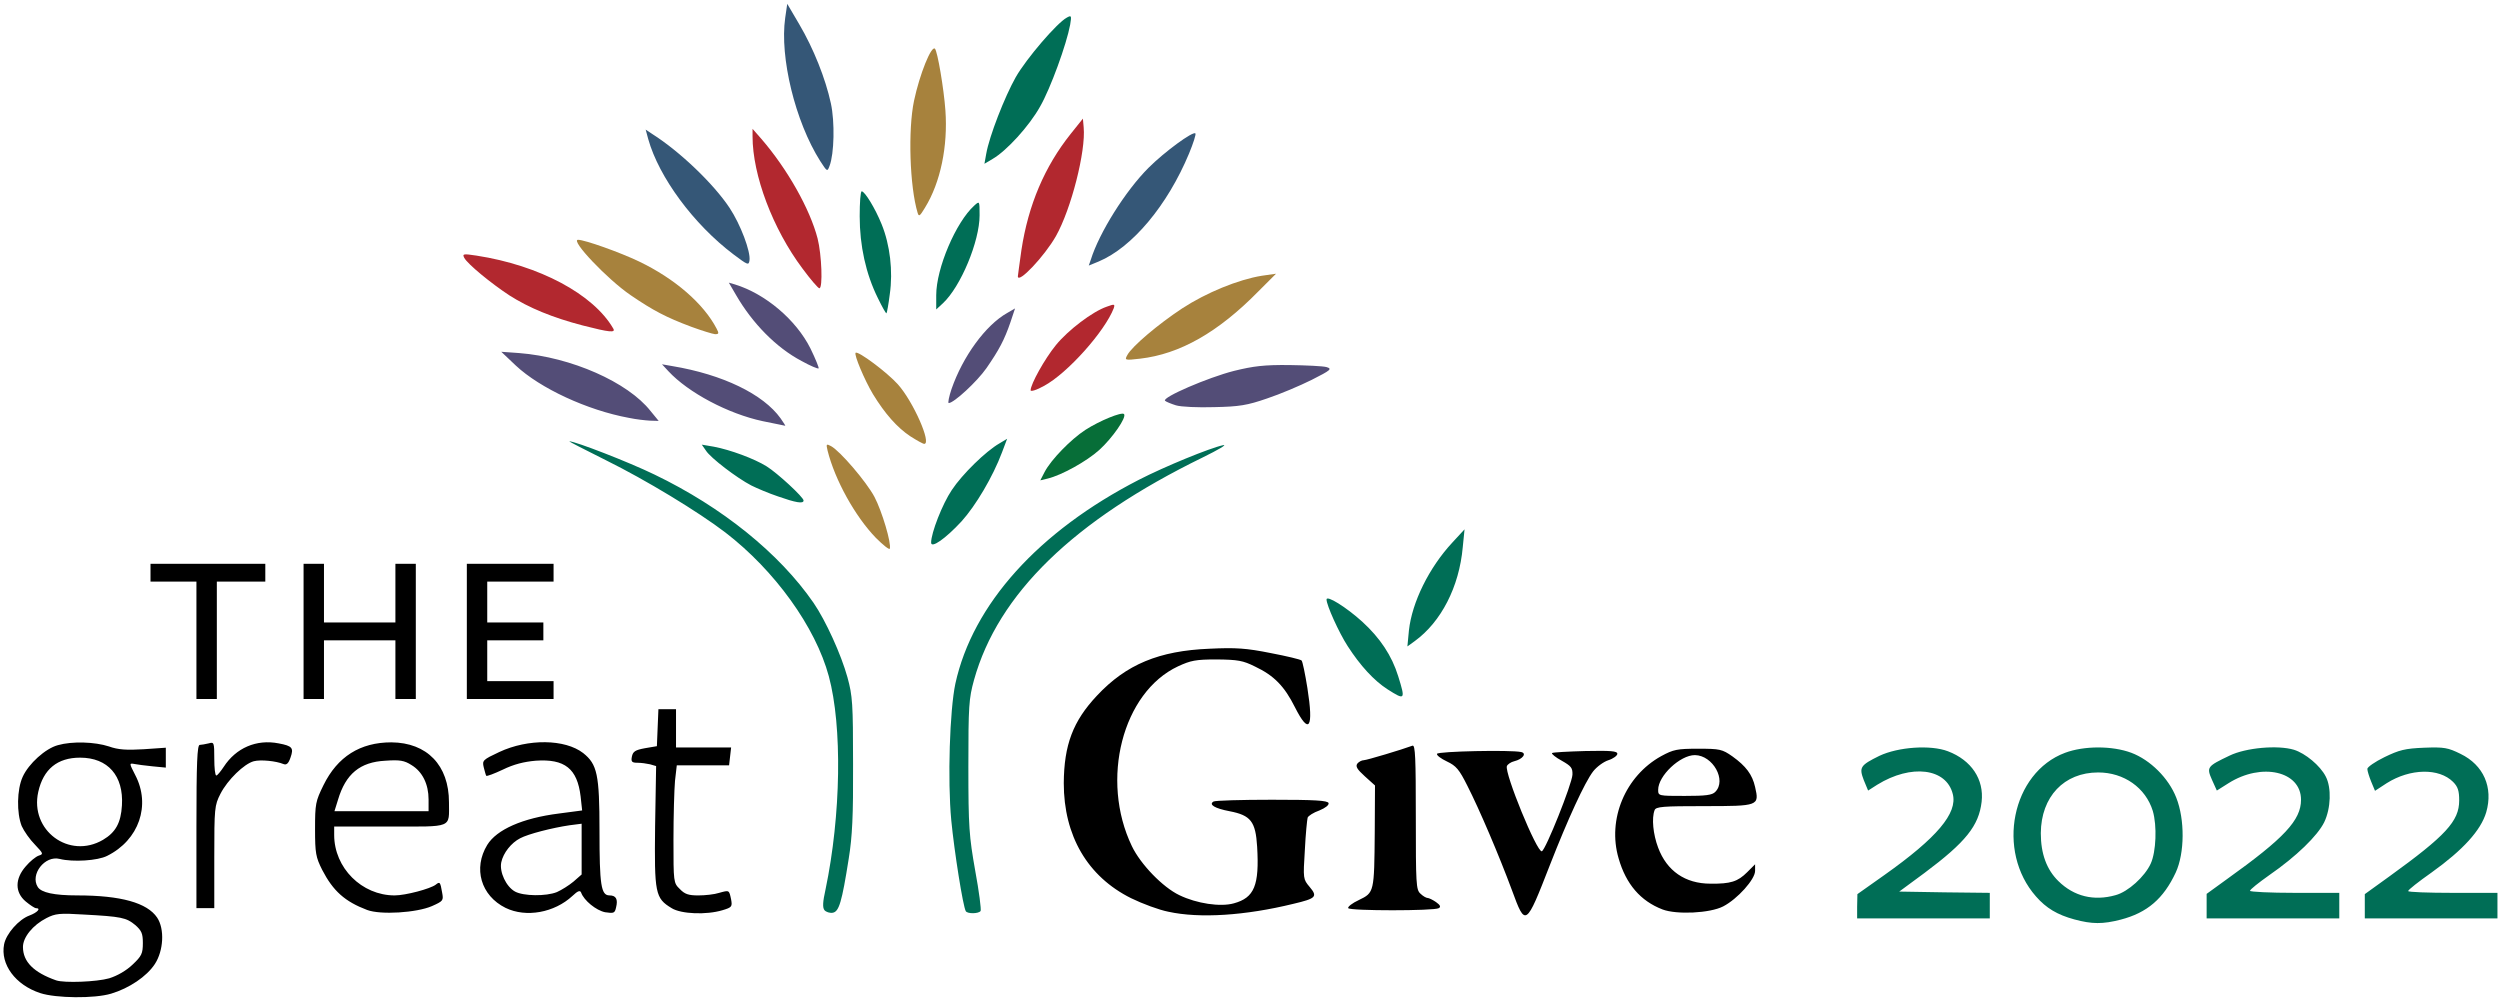
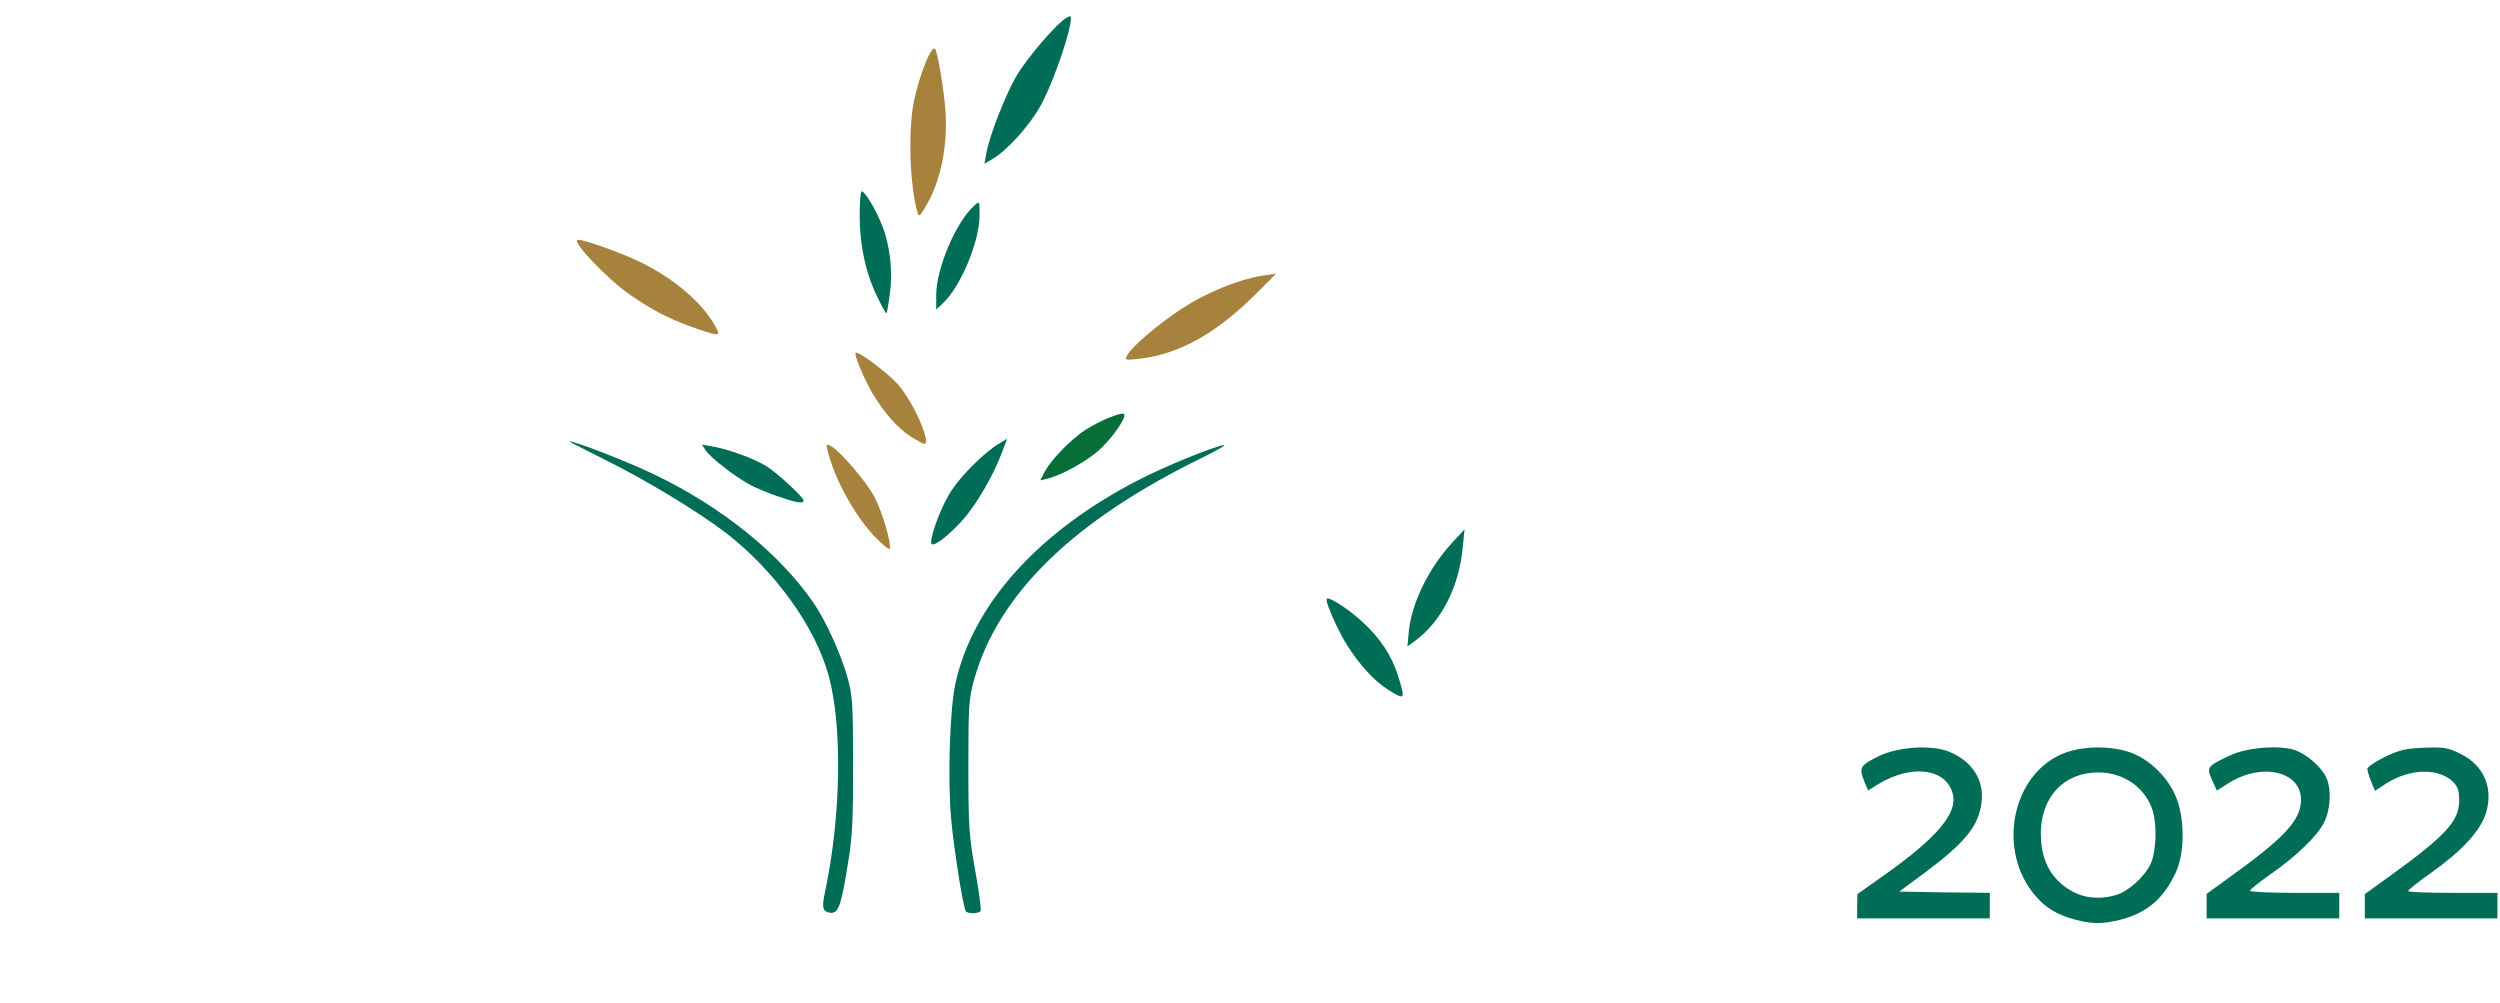
<svg xmlns="http://www.w3.org/2000/svg" class="img-fluid" style="transform:matrix(1,0,0,1,0,0);transform-origin:50% 50%;cursor:move;max-height:345.04px;transition:transform 200ms ease-in-out 0s" width="980" height="393" viewBox="0 0 9800 3930">
  <g style="transform:none">
-     <path d="M158 3893c-98-32-157-113-142-191 8-42 58-98 99-113 32-12 47-29 26-29-5 0-23-12-40-26-43-36-43-89 0-138 16-19 39-38 51-42 19-6 18-8-15-43-20-20-43-53-52-73-20-51-19-143 4-193 23-51 89-111 138-124 56-16 145-13 200 5 36 13 69 15 136 11l87-6v78l-52-5c-29-3-61-7-70-9-22-4-22-4 2 43 62 118 15 255-110 317-37 19-134 25-186 12-58-15-117 61-86 110 14 22 64 33 155 33 171 0 274 29 313 87 30 45 25 130-9 182-32 49-101 95-171 116-66 20-217 18-278-2zm270-58c32-10 67-30 92-54 35-33 40-43 40-84 0-38-5-49-30-71-35-29-54-33-202-41-94-6-111-4-146 14-53 27-92 75-92 113 0 58 42 100 130 131 32 11 159 6 208-8zm-24-543c49-29 70-66 74-135 7-116-55-187-164-187-89 0-144 45-164 134-34 151 121 266 254 188zM4580 3574c-36-7-101-31-146-53-171-85-264-245-264-451 1-150 36-243 130-343 115-123 244-176 441-184 104-5 145-2 240 17 63 12 117 25 121 29 4 3 14 52 23 108 25 158 7 186-49 75-41-82-82-124-156-159-48-24-68-27-150-28-83 0-102 4-152 27-218 102-306 445-181 705 34 71 121 161 186 192 68 33 161 47 214 32 80-22 100-70 91-222-6-99-25-123-108-139-58-11-83-26-63-38 6-4 109-7 229-7 169 0 218 3 222 13 2 8-12 19-36 29-23 8-43 21-46 28-2 7-8 64-11 127-7 113-7 114 19 145 32 38 25 45-64 66-188 46-367 58-490 31zM5927 3490c-50-135-128-318-175-410-32-64-44-78-80-95-23-11-41-24-39-30 4-10 290-16 330-7 23 5 6 28-27 36-13 3-26 12-29 19-10 27 118 340 137 334 15-5 118-263 120-300 1-27-5-34-42-55-24-13-41-27-38-30s62-6 131-8c100-2 125 0 125 11 0 7-16 19-35 25s-46 26-60 44c-33 43-99 187-169 366-95 244-96 244-149 100zM1439 3567c-87-33-133-74-176-157-25-50-28-65-28-160 0-99 2-109 33-172 55-112 144-168 266-168 140 1 226 90 226 235 0 103 18 95-231 95h-219v33c0 129 108 237 237 237 43 0 140-26 161-42 16-13 18-11 25 30 6 32 5 34-40 54-60 26-201 35-254 15zm241-433c0-60-24-109-67-135-28-18-46-21-102-17-100 5-156 52-186 153l-14 45h369v-46zM1982 3559c-97-48-128-155-72-247 37-60 138-105 281-123l91-12-6-55c-13-109-62-148-176-140-46 4-86 14-129 35-34 16-63 27-65 24s-6-19-10-34c-6-26-3-29 61-59 113-53 258-51 329 4 55 44 64 83 64 305 0 212 6 253 39 253 26 0 34 15 26 47-5 23-9 24-43 19-35-7-83-46-94-77-4-10-13-7-34 13-71 66-182 86-262 47zm201-62c18-8 47-26 65-41l32-28v-199l-47 6c-68 10-162 34-194 51-35 18-66 57-74 94-8 38 19 96 54 115 33 18 122 19 164 2zM2633 3560c-65-39-68-58-65-321l4-236-24-7c-13-3-35-6-49-6-22 0-26-4-22-24s13-26 51-33l47-8 3-73 3-72h69v150h216l-4 35-4 35h-205l-7 61c-3 34-6 138-6 231 0 166 0 169 25 193 19 20 34 25 72 25 27 0 64-4 82-10 40-11 39-12 47 26 5 28 3 31-34 42-63 19-162 15-199-8zM6517 3565c-86-33-143-99-172-200-45-153 26-323 167-401 48-26 62-29 145-29 85 0 94 2 134 30 53 38 78 71 89 120 17 74 14 75-199 75-163 0-190 2-195 16-12 31-6 94 14 147 34 91 106 141 205 141 79 1 107-8 144-45l31-31v26c0 33-69 110-125 139-52 27-183 33-238 12zm207-461c45-45-9-143-80-144-58 0-144 81-144 136 0 24 1 24 104 24 82 0 108-3 120-16zM5285 3560c-3-5 16-20 42-32 60-29 60-30 62-266l1-183-40-36c-31-28-37-39-29-50 6-7 17-13 25-13 11 0 151-42 191-57 11-4 13 48 13 279 0 263 1 286 18 301 10 10 23 17 28 17s20 7 33 16c17 12 20 19 11 24-18 11-348 11-355 0zM770 3240c0-249 3-320 13-320 6 0 22-3 35-6 21-6 22-4 22 60 0 36 3 66 8 66 4 0 17-16 29-34 48-74 128-109 215-92 54 10 60 18 47 55-8 24-16 31-28 26-29-12-89-18-116-11-38 10-103 73-131 128-23 45-24 56-24 248v200h-70v-320zM770 2510v-230H590v-70h450v70H850v460h-80v-230zM1190 2475v-265h80v230h280v-230h80v530h-80v-230h-280v230h-80v-265zM1830 2475v-265h340v70h-260v160h220v70h-220v160h260v70h-340v-265z" />
-   </g>
+     </g>
  <path d="M4095 1850c25-48 103-128 160-165 56-36 142-71 151-62 12 12-46 95-97 141-50 45-148 99-202 112l-29 7 17-33z" style="transform:none" fill="#076E38" />
  <g style="transform:none" fill="#006E56">
    <path d="M8131 3604c-66-18-110-44-150-90-157-178-95-485 114-563 75-28 185-28 260 0 74 28 146 99 176 176 34 86 33 217-2 293-48 103-112 158-216 185-70 18-112 18-182-1zm162-95c49-13 115-73 138-124 21-46 25-148 8-206-28-91-113-151-214-151-134 0-224 95-225 238 0 81 23 143 69 188 61 60 139 79 224 55zM7280 3553l1-48 106-75c206-146 287-242 268-317-25-102-163-119-296-37l-36 23-17-41c-19-50-14-58 61-95 74-35 201-44 269-18 92 35 142 110 132 198-11 94-62 158-224 279l-99 73 178 3 177 2v100h-520v-47zM8650 3552v-48l80-58c225-161 290-231 290-311 0-112-154-147-284-65l-46 29-19-42c-22-50-19-53 69-95 64-31 188-42 252-23 45 14 103 62 125 105 23 44 20 125-6 179-26 53-109 134-216 208-41 29-75 56-75 61 0 4 79 8 175 8h175v100h-520v-48zM9270 3553v-48l97-70c220-159 273-216 273-297 0-38-5-54-24-73-55-55-168-53-260 5l-46 30-15-36c-8-20-15-42-15-50 0-7 30-28 67-46 58-28 80-34 156-37 79-3 93 0 142 24 91 44 129 132 101 229-21 71-91 148-214 236-51 36-92 68-92 73 0 4 79 7 175 7h175v100h-520v-47zM3232 3568c-8-10-7-32 4-81 61-292 66-640 13-836-52-193-212-415-406-564-106-81-312-206-468-283-82-41-147-74-143-74 23 0 232 81 333 130 266 128 490 309 624 503 48 70 108 202 133 292 20 73 22 103 22 340 1 202-3 285-17 371-27 171-38 208-63 212-11 2-26-3-32-10zM3786 3572c-11-18-45-233-57-356-15-159-6-432 16-536 68-311 326-597 719-799 101-52 279-125 331-136 17-3-19 18-80 48-506 247-803 535-897 873-20 73-22 100-22 339 0 237 3 273 27 409 15 81 24 152 21 157-7 11-51 12-58 1zM5439 2702c-53-34-107-93-156-169-35-54-83-161-83-183 0-18 77 30 140 87 70 64 116 133 141 214 29 93 27 95-42 51zM5523 2471c12-110 79-246 170-344l48-52-7 70c-14 156-85 293-188 368l-29 21 6-63zM3650 2127c0-38 44-151 81-206 41-62 133-152 187-183l30-18-20 53c-36 96-103 209-159 271-63 68-119 107-119 83zM3050 1946c-36-12-83-32-105-43-56-29-160-108-178-137l-16-23 47 8c64 12 159 47 207 77 42 26 145 121 145 134 0 14-32 8-100-16zM3441 1168c-47-95-71-205-71-320 0-54 3-98 8-98 12 0 53 67 78 129 33 81 45 184 32 274-5 40-11 73-13 75s-17-25-34-60zM3670 1157c0-105 77-286 149-351 21-19 21-19 21 38 0 102-74 280-144 345l-26 24v-56zM3866 603c12-69 72-223 116-301 42-73 161-212 200-233 18-10 19-8 13 28-14 76-77 250-118 321-43 77-132 174-186 205l-32 19 7-39z" />
  </g>
  <g style="transform:none" fill="#355777">
-     <path d="M2875 997c-156-118-292-302-334-452l-10-37 27 18c107 68 239 194 302 289 43 65 83 171 78 206-3 20-7 18-63-24zM4276 1018c33-106 136-270 226-360 63-63 175-145 184-135 3 3-8 38-25 79-85 204-223 368-354 423l-39 16 8-23zM3215 631c-98-155-159-407-137-561l8-55 47 80c56 95 103 213 124 310 16 73 13 198-5 245-9 24-9 24-37-19z" />
-   </g>
+     </g>
  <g style="transform:none" fill="#B2282F">
-     <path d="M4040 1530c0-24 55-123 99-177 48-59 144-132 200-151 30-11 32-10 27 6-35 91-182 256-274 305-28 16-52 23-52 17zM2285 1276c-119-31-211-69-288-118-73-48-163-122-177-147-8-16-5-17 48-9 246 38 458 151 536 286 10 17-14 15-119-12zM3146 1053c-117-156-196-367-196-518v-30l35 40c101 117 190 274 220 390 16 63 21 195 7 195-5 0-35-35-66-77zM3990 1083c0-4 7-51 14-103 27-177 91-327 193-455l48-60 3 34c9 93-49 321-109 427-45 79-149 189-149 157z" />
-   </g>
+     </g>
  <g style="transform:none" fill="#534D77">
-     <path d="M2990 1651c-136-29-292-112-370-196l-25-27 40 7c198 33 357 110 425 205 12 17 20 30 18 29-2 0-41-9-88-18zM2465 1638c-163-30-348-116-443-205l-57-54 70 5c204 16 426 114 515 227l32 39-34-1c-18-1-55-5-83-11zM4610 1589c-19-6-39-14-43-18-13-13 168-91 270-117 77-19 119-24 217-23 66 1 132 4 146 8 23 7 17 12-58 50-46 23-124 56-175 73-78 27-109 32-207 34-63 2-131-1-150-7zM3730 1525c44-127 133-250 218-298l31-18-18 54c-24 70-45 109-94 180-37 53-128 137-148 137-4 0 1-25 11-55zM3142 1415c-99-52-193-148-257-259l-28-48 24 7c120 37 240 139 296 251 20 41 34 76 32 78-2 3-33-10-67-29z" />
-   </g>
+     </g>
  <g style="transform:none" fill="#A7823D">
    <path d="M3433 2108c-81-84-160-226-189-342-6-26-5-27 14-17 35 19 138 139 170 199 29 55 67 182 60 203-2 5-26-14-55-43zM3568 1710c-51-34-99-88-146-165-33-55-75-155-68-162 9-9 124 77 166 124 60 67 133 233 103 233-5 0-30-14-55-30zM4419 1392c18-34 121-121 215-183 95-62 220-113 312-128l56-8-69 69c-158 161-308 246-464 264-60 7-61 6-50-14zM2710 1281c-99-37-150-64-238-124-91-62-238-217-206-217 26 0 164 49 239 85 140 67 253 165 304 263 10 19 9 22-6 22-10-1-52-14-93-29zM3597 834c-31-103-38-325-14-439 22-104 68-218 82-204 10 10 35 157 41 242 10 140-19 282-80 381-20 33-24 37-29 20z" />
  </g>
</svg>